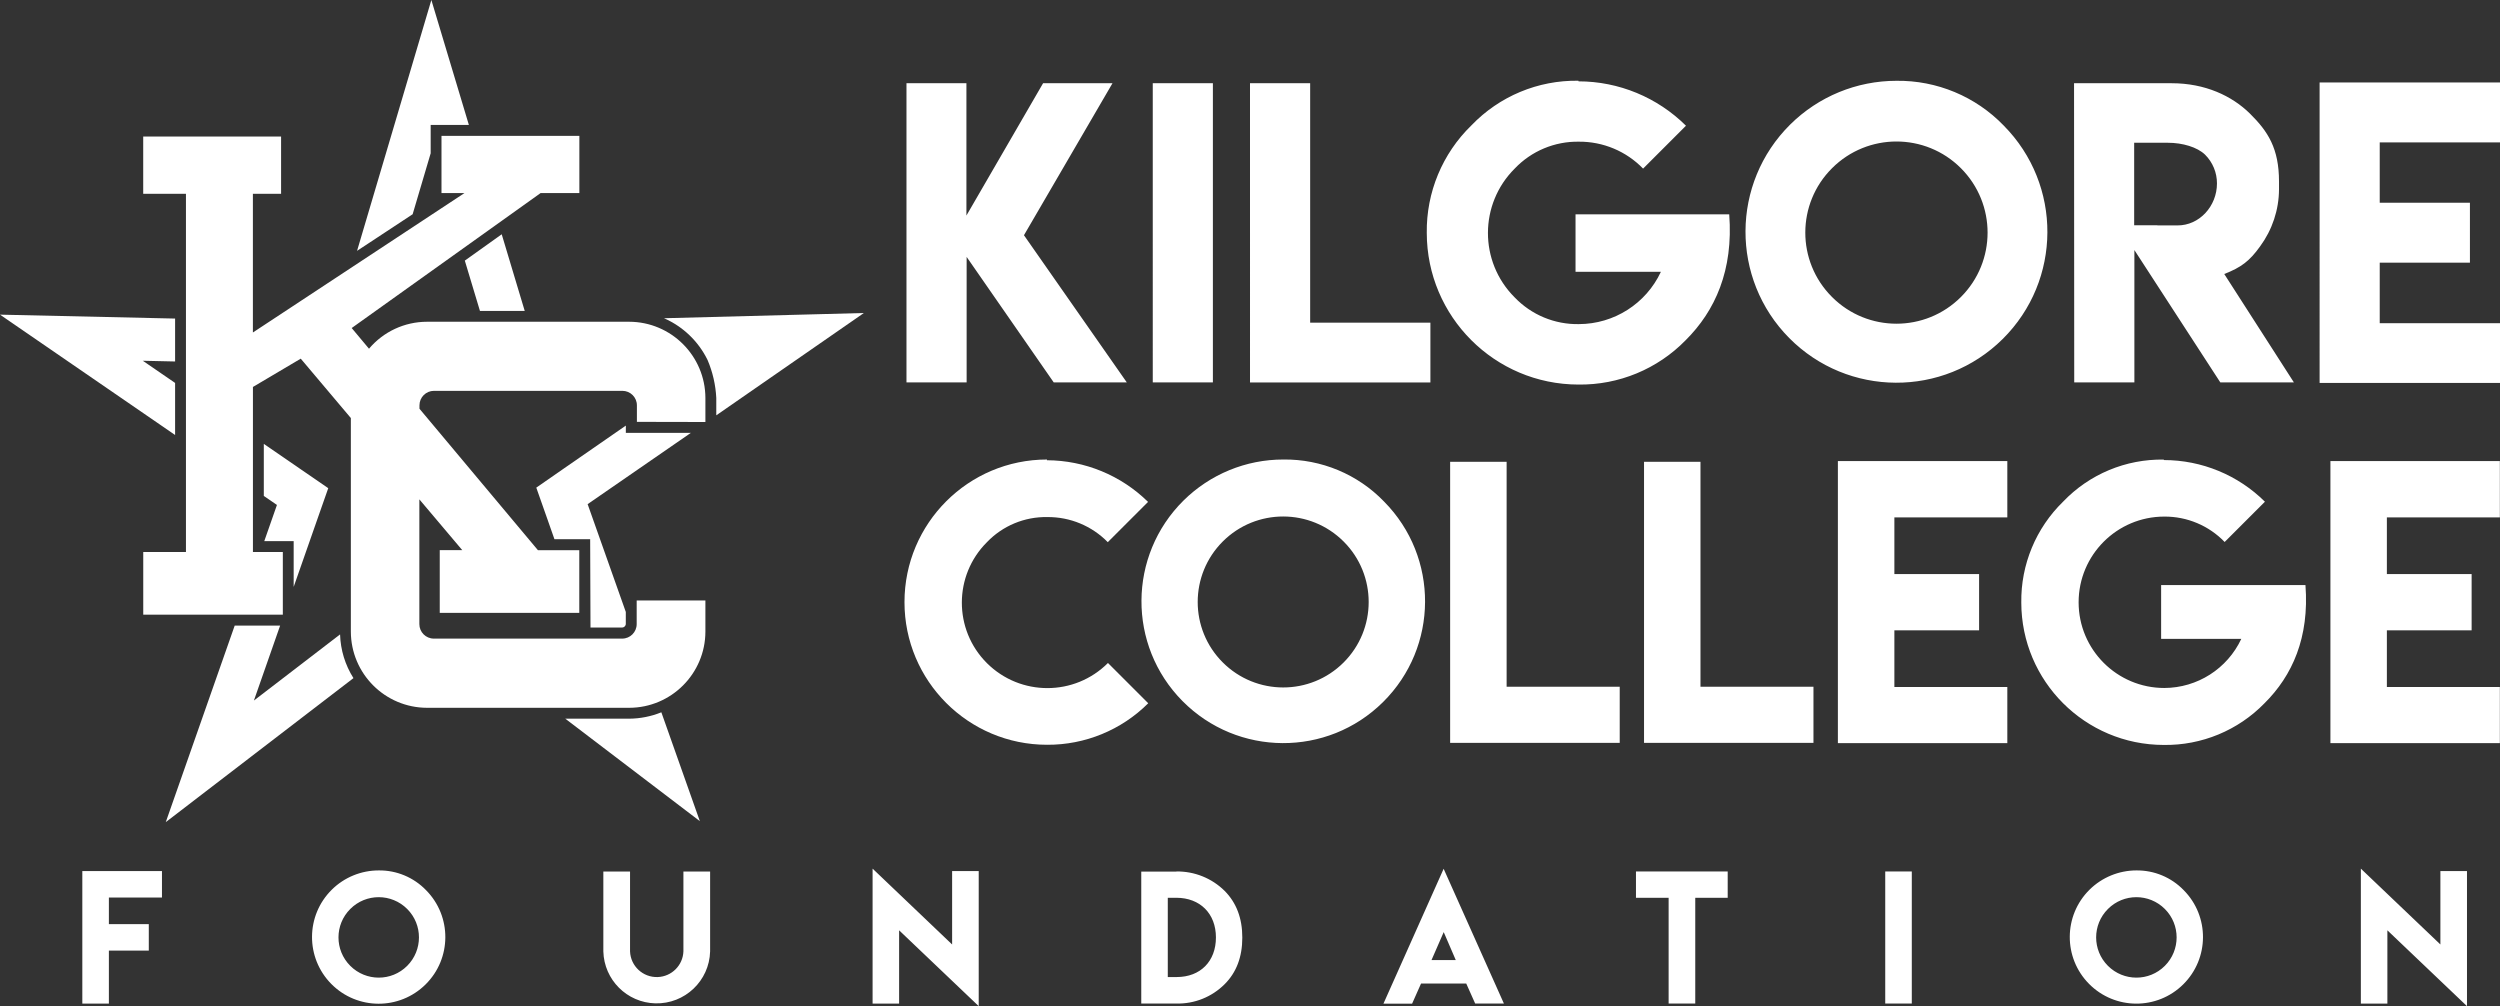
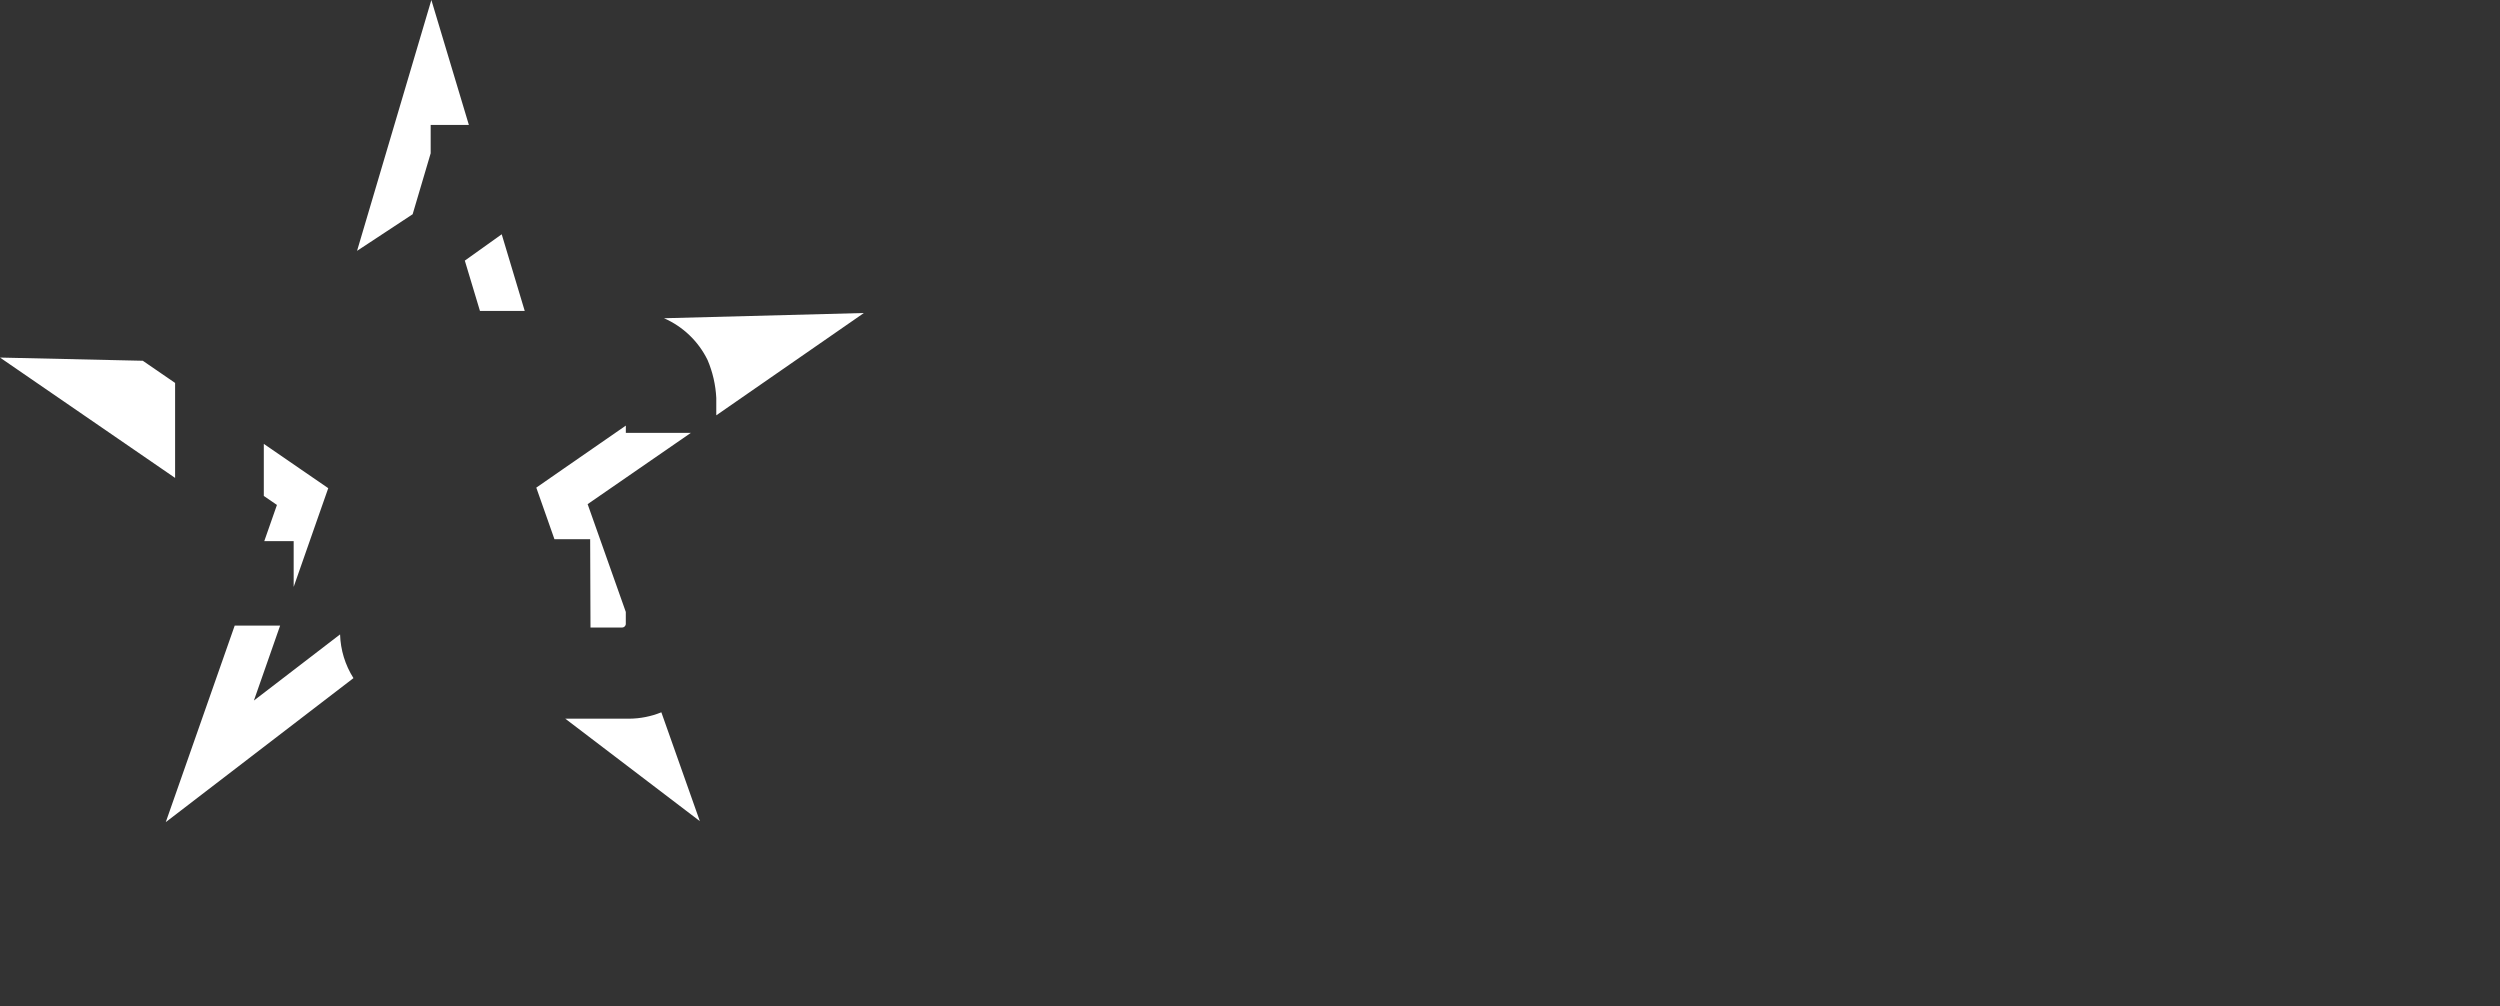
<svg xmlns="http://www.w3.org/2000/svg" id="Layer_2" data-name="Layer 2" viewBox="0 0 689.04 277.31">
  <rect x="0" y="0" width="689.04" height="277.31" fill="#333333" stroke="none" />
  <defs>
    <style>      .cls-1 {        fill: #fff;        stroke-width: 0px;      }    </style>
  </defs>
  <g id="Layer_1-2" data-name="Layer 1">
-     <path class="cls-1" d="m128.11,71.83l4.17,13.86h12.34l-6.34-21.12-10.17,7.26Zm-40.63,71.24l2.99-8.52-7.45-5.12-10.31-7.09v14.35l3.62,2.48-3.49,9.97h8.1v12.62s6.54-18.69,6.54-18.69Zm85.01-23.77v-2l-17.26,11.95-7.42,5.15,3,8.51,2,5.7h9.85l.09,24.34h8.73c.55,0,1-.45,1-1v-3.29l-10.52-29.71,28.46-19.65h-17.93ZM118.89,0l-20.48,69.14,15.32-10.09,4.97-16.8v-7.81h10.53L118.89,0m119.21,86.27l-55.08,1.44c5.24,2.3,9.49,6.38,12,11.52,1.41,3.32,2.22,6.85,2.4,10.45v4.79l40.68-28.2Zm-144.37,88.58l-23.75,18.23,7.23-20.66h-12.52l-19,54.17,51.73-39.69c-2.29-3.61-3.56-7.77-3.69-12.05h0Zm79.69,23.23h-17.62l37.09,28.24-10.61-30c-2.81,1.14-5.82,1.74-8.86,1.76ZM48.26,105.54l-8.9-6.11,8.9.2v-11.83l-48.26-1.08,48.26,33.17v-14.35Z" />
-     <path class="cls-1" d="m194.42,116.31v-6.63c-.03-11.58-9.42-20.97-21-21h-55.72c-6.17,0-12.02,2.72-16,7.43l-4.77-5.7,52.07-37.2h10.68v-15.77h-38v15.78h6.32l-58.3,38.42v-38.23h7.77v-15.78h-38v15.78h11.78v98.72h-11.77v17.28h38.47v-17.28h-8.24v-45.48l13.18-7.8,13.81,16.37v58.86c.03,11.59,9.41,20.97,21,21h55.72c11.59-.03,20.97-9.41,21-21v-8.59h-18.94v6.52c0,2.21-1.79,4-4,4h-51.9c-2.21,0-4-1.79-4-4v-34.38l11.83,14h-6.21v17.28h38.46v-17.26h-11.39l-32.66-39v-.93c0-2.21,1.79-4,4-4h51.93c2.21,0,4,1.79,4,4v4.55l18.88.04Zm94.17,88.96c-21.71,0-39.31-17.61-39.3-39.32,0-21.71,17.6-39.3,39.3-39.3l-.05.2c10.43.04,20.44,4.16,27.88,11.48l-11.1,11.1c-4.38-4.48-10.41-6.98-16.68-6.92-6.26-.11-12.29,2.4-16.62,6.92-9.21,9.18-9.23,24.1-.05,33.3.02.02.03.03.05.05,9.23,9.18,24.15,9.16,33.35-.05l11.1,11.1c-7.39,7.38-17.43,11.5-27.88,11.44h0Z" />
-     <path class="cls-1" d="m381.47,138.24c15.18,15.34,15.05,40.08-.29,55.27s-40.08,15.05-55.27-.29-15.05-40.08.29-55.27c7.32-7.24,17.2-11.31,27.5-11.3,10.46-.13,20.51,4.06,27.77,11.59Zm-44.45,11c-9.21,9.2-9.22,24.12-.02,33.32,9.2,9.21,24.12,9.22,33.32.03s9.22-24.12.02-33.32c-9.2-9.21-24.12-9.22-33.32-.03h0Zm78.23-21.96v62h31.17v15.47h-46.74v-77.47h15.57Zm53.43,0v62h31.14v15.47h-46.7v-77.47h15.56Zm84.57-.2v15.52h-31.13v15.62h23.35v15.51h-23.35v15.62h31.13v15.48h-46.7v-77.75h46.7Zm43.17-.28c10.43.01,20.43,4.14,27.83,11.48l-11.1,11.1c-4.35-4.51-10.36-7.04-16.63-7-13.04,0-23.62,10.58-23.62,23.62s10.58,23.62,23.62,23.62h0c9.1-.03,17.36-5.3,21.22-13.54h-22.1v-14.83h39.78c1.11,14.48-3.64,25-11.29,32.58-7.28,7.48-17.33,11.64-27.77,11.49-21.67-.02-39.23-17.57-39.26-39.24-.14-10.46,4.03-20.52,11.53-27.82,7.22-7.56,17.28-11.76,27.73-11.59l.06.13Zm92.58.28v15.52h-31.14v15.62h23.36v15.51h-23.36v15.62h31.14v15.48h-46.7v-77.75h46.7ZM266.36,22.94v36.47l21.13-36.47h19.13l-24.4,41.89,28.34,40.56h-20.14l-24-34.58v34.58h-16.58V22.94h16.52Zm51.36,0h16.57v82.45h-16.57V22.94Zm43.38,0v66h33.14v16.47h-49.72V22.94h16.58Zm73.96-.52c11.1.01,21.74,4.41,29.62,12.23l-11.82,11.82c-4.64-4.79-11.03-7.47-17.7-7.42-6.67-.11-13.09,2.58-17.69,7.42-9.8,9.77-9.83,25.64-.06,35.44.02.02.04.04.06.06,4.61,4.81,11.02,7.48,17.69,7.36,9.7-.02,18.51-5.64,22.61-14.42h-23.53v-15.83h42.36c1.18,15.41-3.88,26.6-12,34.68-7.76,7.96-18.45,12.38-29.57,12.23-23.07-.03-41.77-18.73-41.79-41.8-.15-11.14,4.29-21.85,12.28-29.61,7.69-8.04,18.38-12.51,29.51-12.33l.03.17Zm117.19,12.18c16.17,16.33,16.04,42.67-.28,58.84-16.33,16.17-42.67,16.04-58.84-.28-16.17-16.33-16.04-42.67.28-58.84,7.79-7.72,18.32-12.05,29.28-12.05,11.13-.14,21.83,4.32,29.56,12.33Zm-47.31,11.76c-9.8,9.77-9.83,25.64-.06,35.44.02.02.04.04.06.06,9.8,9.81,25.7,9.81,35.51.01s9.81-25.7.01-35.51-25.7-9.81-35.51-.01c0,0,0,0-.01.01Zm66.7-23.42h26.91c9.18,0,16.6,3.46,21.58,8.38s8,9.6,8,18.73v2.15c-.03,5.65-1.86,11.15-5.21,15.7-2.9,4.05-5.19,5.78-9.88,7.62l19.19,29.87h-20.28l-23.68-36.47v36.47h-16.58l-.05-82.45Zm39.39,27.62c.01-2.98-1.17-5.83-3.28-7.93-2.15-2.09-6.23-3.28-10.23-3.28h-9.31v22.73h6.4v.05h5.52c6.04.04,10.9-5.29,10.9-11.57h0Zm78.01-27.83v16.52h-33.15v16.63h24.86v16.52h-24.86v16.68h33.15v16.47h-49.72V22.73h49.72Z" />
-     <path class="cls-1" d="m44.64,240.08v7.3h-14.63v7.33h11v7.29h-11v14.61h-7.32v-36.53h21.95Zm72.78,5.26c7.14,7.21,7.09,18.84-.12,25.98-7.21,7.14-18.84,7.09-25.98-.12-7.14-7.21-7.09-18.84.12-25.98,3.45-3.42,8.12-5.33,12.98-5.32,4.9-.05,9.6,1.92,13,5.44Zm-20.88,5.19c-4.33,4.32-4.33,11.33-.01,15.66,0,0,0,0,.01.01,4.33,4.33,11.35,4.34,15.68.01,4.33-4.33,4.34-11.35.01-15.68-4.33-4.33-11.35-4.34-15.68-.01,0,0,0,0-.01.01h0Zm91.82,11.68v-22h7.36v22c-.21,8.13-6.97,14.54-15.1,14.33-7.83-.2-14.13-6.5-14.33-14.33v-22h7.36v22c.15,4.06,3.56,7.23,7.63,7.08,3.85-.14,6.94-3.23,7.08-7.08h0Zm74.06-1.9v-20.23h7.33v37.23l-21.94-20.9v20.2h-7.31v-37.2l21.92,20.9Zm61.81-20.12c4.97-.07,9.76,1.85,13.3,5.35,3.25,3.27,4.88,7.57,4.87,12.89,0,5.32-1.63,9.6-4.87,12.83-3.52,3.52-8.32,5.45-13.3,5.33h-9.68v-36.37h9.68v-.03Zm0,7.25h-2.37v21.85h2.44c6.56,0,10.83-4.35,10.83-10.92s-4.37-10.93-10.92-10.93h.02Zm73.66-7.99l16.61,37.14h-7.92l-2.46-5.51h-12.46l-2.46,5.54h-7.9l16.59-37.17Zm3.34,25.15l-3.32-7.7-3.36,7.7h6.68Zm74.95-24.41v7.25h-8.94v29.15h-7.34v-29.15h-9v-7.25h25.28Zm43.42,0h7.32v36.4h-7.32v-36.4Zm82.26,5.15c7.14,7.2,7.08,18.83-.12,25.96-7.2,7.14-18.83,7.08-25.96-.12-7.14-7.2-7.08-18.83.12-25.96,3.44-3.4,8.08-5.31,12.91-5.32,4.91-.06,9.64,1.91,13.05,5.44Zm-20.88,5.19c-4.33,4.32-4.33,11.33-.01,15.66,0,0,0,0,.01.01,4.33,4.33,11.35,4.34,15.68.01,4.33-4.33,4.34-11.35.01-15.68s-11.35-4.34-15.68-.01c0,0,0,0-.01.01h0Zm91.63,9.78v-20.23h7.33v37.23l-21.94-20.9v20.2h-7.31v-37.2l21.92,20.9Z" />
+     <path class="cls-1" d="m128.11,71.83l4.17,13.86h12.34l-6.34-21.12-10.17,7.26Zm-40.63,71.24l2.99-8.52-7.45-5.12-10.31-7.09v14.35l3.62,2.48-3.49,9.97h8.1v12.62s6.54-18.69,6.54-18.69Zm85.01-23.77v-2l-17.26,11.95-7.42,5.15,3,8.51,2,5.7h9.85l.09,24.34h8.73c.55,0,1-.45,1-1v-3.29l-10.52-29.71,28.46-19.65h-17.93ZM118.89,0l-20.48,69.14,15.32-10.09,4.97-16.8v-7.81h10.53L118.89,0m119.21,86.27l-55.08,1.44c5.24,2.3,9.49,6.38,12,11.52,1.41,3.32,2.22,6.85,2.4,10.45v4.79l40.68-28.2Zm-144.37,88.58l-23.75,18.23,7.23-20.66h-12.52l-19,54.17,51.73-39.69c-2.29-3.61-3.56-7.77-3.69-12.05h0Zm79.69,23.23h-17.62l37.09,28.24-10.61-30c-2.81,1.14-5.82,1.74-8.86,1.76ZM48.26,105.54l-8.9-6.11,8.9.2l-48.26-1.08,48.26,33.17v-14.35Z" />
  </g>
</svg>